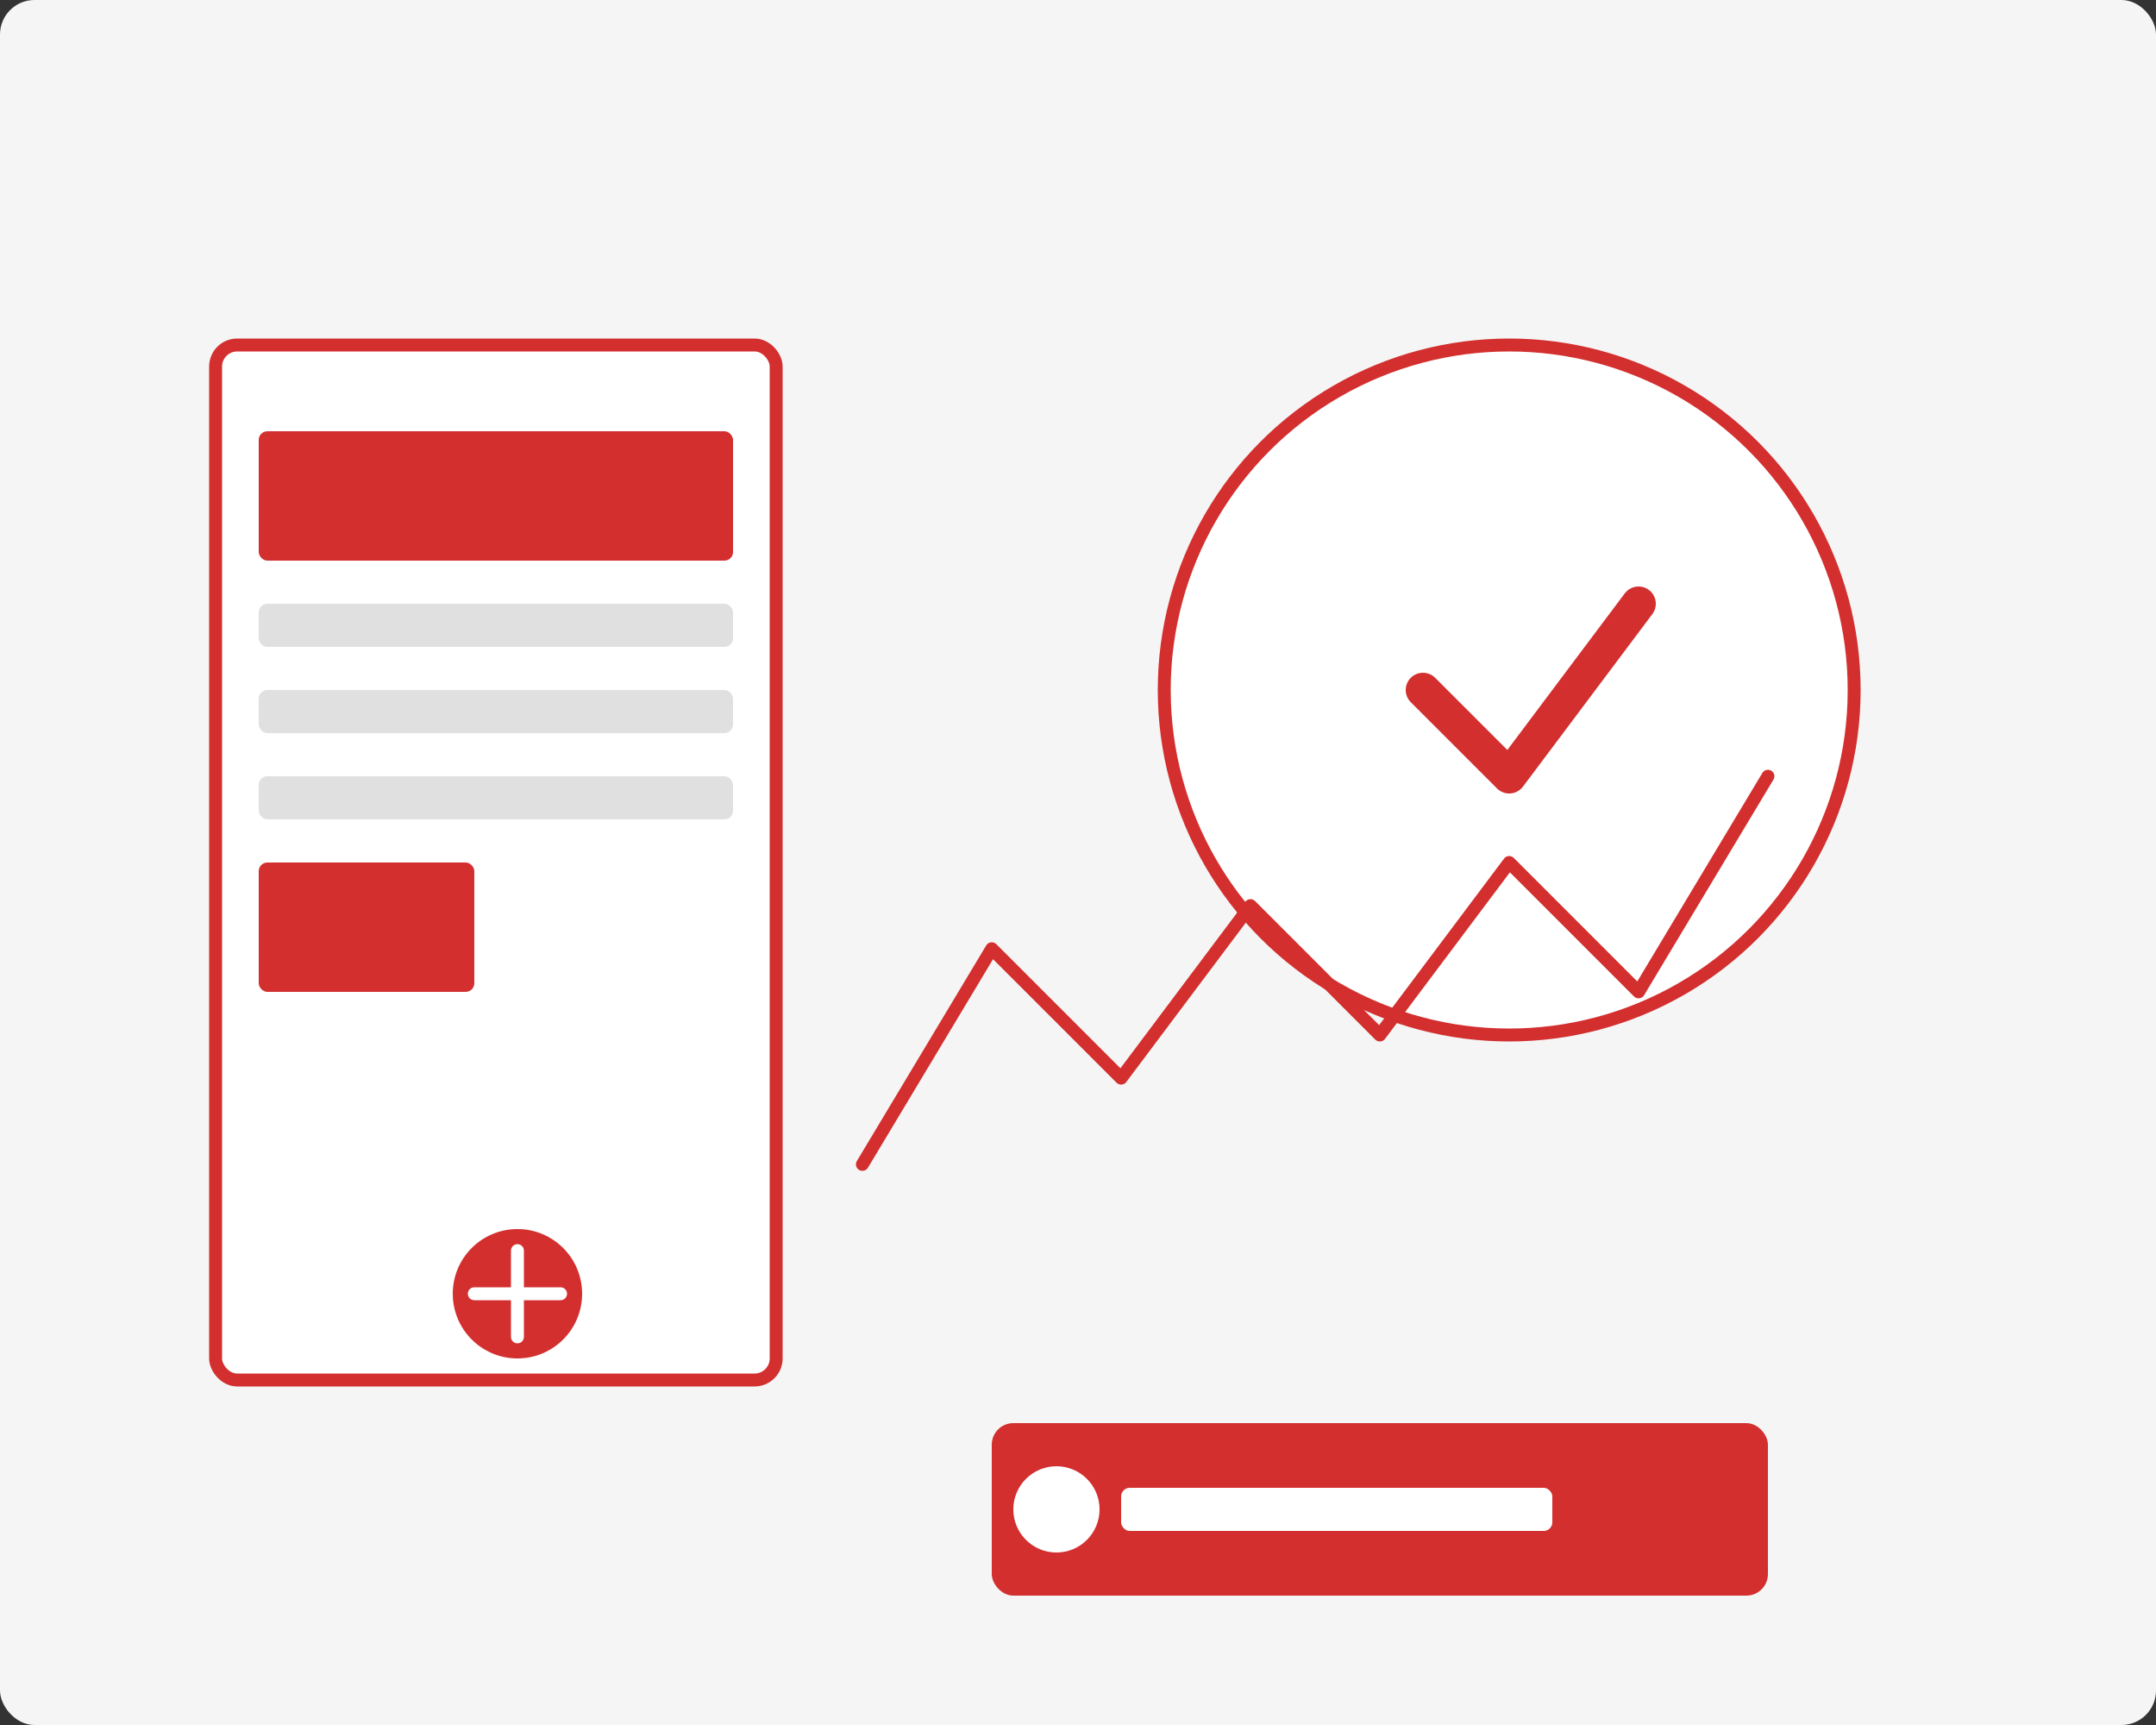
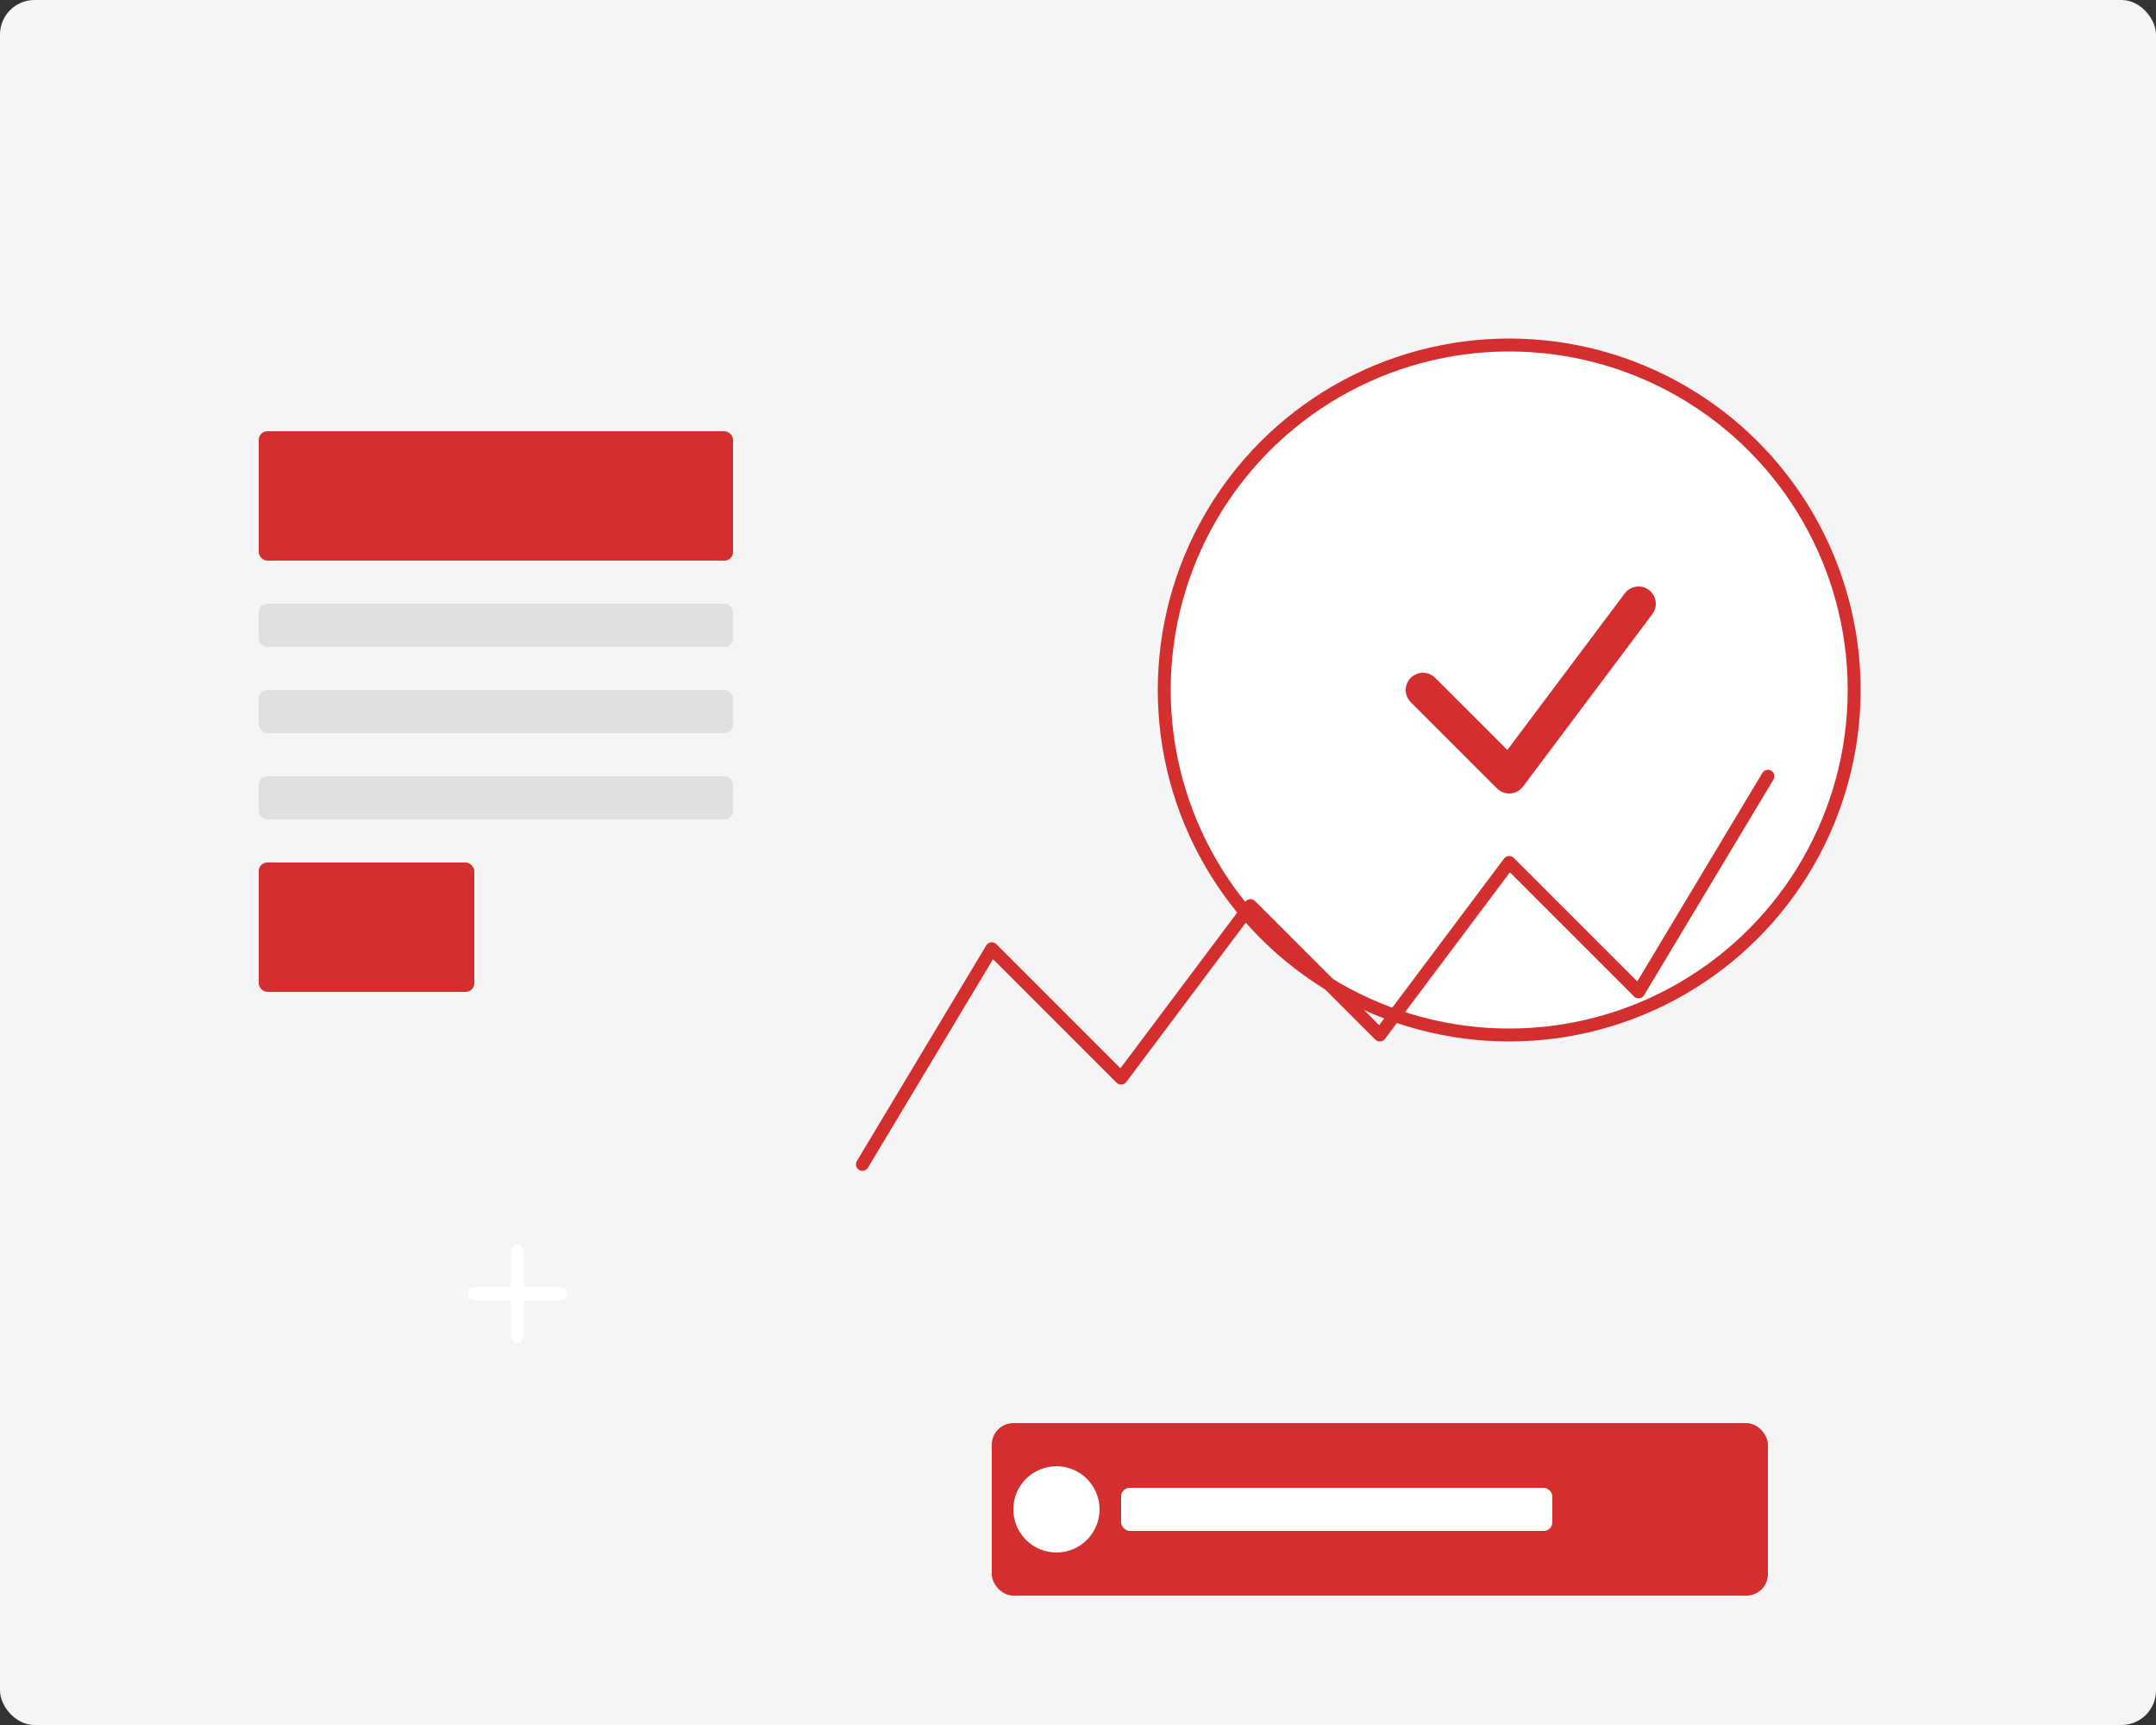
<svg xmlns="http://www.w3.org/2000/svg" width="500" height="400" viewBox="0 0 500 400" fill="none">
  <rect x="0" y="0" width="500" height="400" fill="#333333" stroke="none" />
  <rect width="500" height="400" rx="8" fill="#F5F5F5" />
-   <rect x="50" y="80" width="130" height="240" rx="5" fill="#FFFFFF" stroke="#D32F2F" stroke-width="3" />
  <rect x="60" y="100" width="110" height="30" rx="2" fill="#D32F2F" />
  <rect x="60" y="140" width="110" height="10" rx="2" fill="#E0E0E0" />
  <rect x="60" y="160" width="110" height="10" rx="2" fill="#E0E0E0" />
  <rect x="60" y="180" width="110" height="10" rx="2" fill="#E0E0E0" />
  <rect x="60" y="200" width="50" height="30" rx="2" fill="#D32F2F" />
  <circle cx="350" cy="160" r="80" fill="#FFFFFF" stroke="#D32F2F" stroke-width="3" />
  <path d="M330 160 L350 180 L380 140" stroke="#D32F2F" stroke-width="8" stroke-linecap="round" stroke-linejoin="round" />
  <path d="M200 270 L230 220 L260 250 L290 210 L320 240 L350 200 L380 230 L410 180" stroke="#D32F2F" stroke-width="3" stroke-linecap="round" stroke-linejoin="round" />
  <rect x="230" y="330" width="180" height="40" rx="5" fill="#D32F2F" />
  <circle cx="245" cy="350" r="10" fill="#FFFFFF" />
  <rect x="260" y="345" width="100" height="10" rx="2" fill="#FFFFFF" />
-   <circle cx="120" cy="300" r="15" fill="#D32F2F" />
  <path d="M120 290 L120 310 M110 300 L130 300" stroke="#FFFFFF" stroke-width="3" stroke-linecap="round" />
</svg>